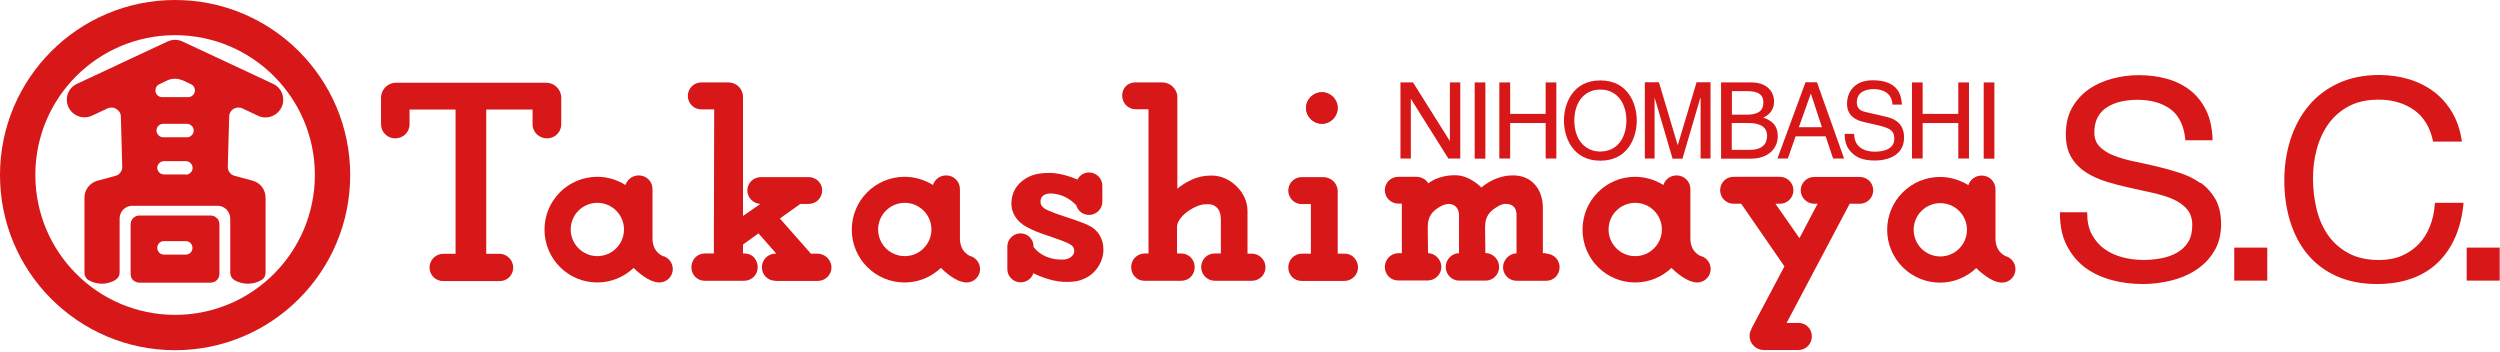
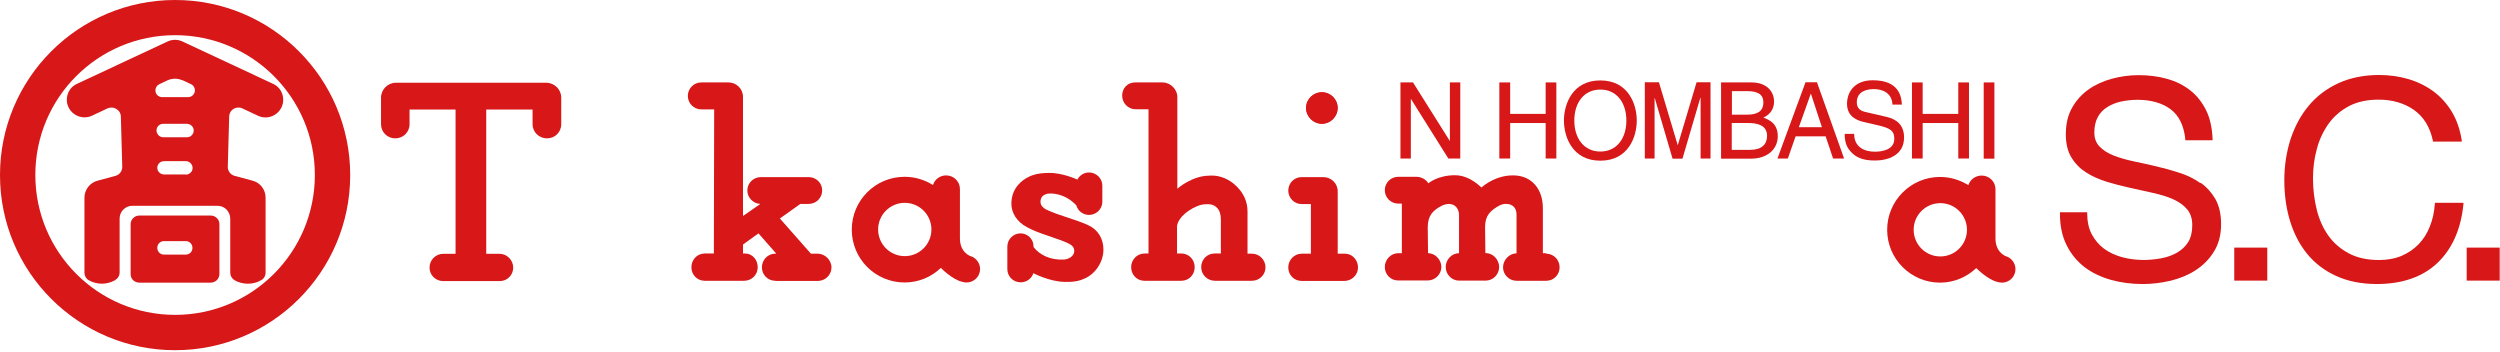
<svg xmlns="http://www.w3.org/2000/svg" width="256" height="36" viewBox="0 0 256 36" fill="none">
  <path d="M148.469 8.441H149.532V16.232H148.31L144.486 10.139H144.47V16.232H143.407V8.441H144.692L148.453 14.423L148.469 14.47V8.441Z" fill="#D71718" />
-   <path d="M152.102 8.441H151.008V16.248H152.102V8.441Z" fill="#D71718" />
  <path d="M158.275 8.441H159.37V16.232H158.275V12.598H154.641V16.232H153.531V8.441H154.641V11.662H158.275V8.441Z" fill="#D71718" />
  <path d="M200.529 8.441H201.624V16.232H200.529V12.598H196.88V16.232H195.785V8.441H196.88V11.662H200.529V8.441Z" fill="#D71718" />
  <path d="M163.876 8.235C161.02 8.235 160.147 10.662 160.147 12.345C160.147 14.026 161.02 16.454 163.876 16.454C166.732 16.454 167.605 14.026 167.605 12.345C167.605 10.662 166.732 8.235 163.876 8.235ZM163.876 15.518C162.21 15.518 161.21 14.185 161.21 12.345C161.21 10.504 162.21 9.171 163.876 9.171C165.542 9.171 166.541 10.504 166.541 12.345C166.541 14.185 165.542 15.518 163.876 15.518Z" fill="#D71718" />
  <path d="M174.142 16.232V11.631C174.142 11.409 174.142 10.758 174.142 10.028H174.11L172.285 16.248H171.27L169.445 10.028H169.429C169.429 10.742 169.429 11.409 169.429 11.631V16.232H168.43V8.426H169.874L171.794 14.852H171.809L173.729 8.426H175.157V16.232H174.158H174.142Z" fill="#D71718" />
  <path d="M176.237 8.441H179.362C180.886 8.441 181.663 9.345 181.663 10.408C181.663 10.916 181.473 11.63 180.568 12.043C181.108 12.249 182.044 12.598 182.044 13.947C182.044 15.2 181.076 16.248 179.283 16.248H176.237V8.441ZM177.331 11.741H178.871C179.918 11.741 180.568 11.44 180.568 10.472C180.568 9.742 180.108 9.329 178.886 9.329H177.347V11.725L177.331 11.741ZM177.331 15.343H179.235C180.378 15.343 180.949 14.788 180.949 13.915C180.949 12.82 179.949 12.598 179.045 12.598H177.331V15.343Z" fill="#D71718" />
  <path d="M183.868 13.963L183.075 16.232H182.012L184.884 8.426H186.058L188.835 16.232H187.708L186.947 13.963H183.884H183.868ZM186.566 13.027L185.439 9.6H185.423L184.202 13.027H186.582H186.566Z" fill="#D71718" />
  <path d="M191.993 16.438C190.58 16.438 190.025 16.01 189.676 15.693C189.025 15.09 188.898 14.439 188.898 13.709H189.866C189.866 15.121 190.993 15.534 191.977 15.534C192.722 15.534 193.976 15.344 193.976 14.217C193.976 13.408 193.611 13.138 192.342 12.837L190.771 12.472C190.263 12.345 189.136 11.996 189.136 10.631C189.136 9.409 189.914 8.219 191.77 8.219C194.452 8.219 194.706 9.854 194.753 10.71H193.786C193.738 9.504 192.754 9.124 191.881 9.124C191.231 9.124 190.136 9.314 190.136 10.488C190.136 11.155 190.596 11.377 191.041 11.472L193.23 11.98C194.23 12.218 194.976 12.821 194.976 14.074C194.976 15.931 193.294 16.438 191.977 16.438" fill="#D71718" />
  <path d="M204.226 8.441H203.131V16.248H204.226V8.441Z" fill="#D71718" />
  <path d="M45.38 28.783H51.172C51.949 28.783 52.552 28.164 52.552 27.402C52.552 26.64 51.918 25.99 51.156 25.99H49.791V11.218H54.536V12.725C54.536 13.534 55.202 14.169 56.011 14.169C56.821 14.169 57.471 13.534 57.471 12.725V9.996C57.471 9.155 56.773 8.473 55.932 8.473H40.541C39.7 8.473 39.018 9.171 39.018 9.996V12.725C39.018 13.534 39.668 14.169 40.477 14.169C41.287 14.169 41.937 13.534 41.937 12.725V11.218H46.65V25.99H45.38C44.603 25.99 43.984 26.64 43.984 27.402C43.984 28.164 44.603 28.783 45.38 28.783Z" fill="#D71718" />
  <path d="M135.363 9.457C134.474 9.457 133.744 10.171 133.744 11.059C133.744 11.948 134.474 12.678 135.363 12.678C136.251 12.678 136.965 11.948 136.965 11.059C136.965 10.171 136.236 9.457 135.363 9.457Z" fill="#D71718" />
  <path d="M19.041 26.07C19.215 26.07 19.405 25.991 19.517 25.863C19.643 25.737 19.707 25.562 19.707 25.387C19.707 25.213 19.643 25.023 19.517 24.896C19.39 24.769 19.215 24.689 19.041 24.689H16.787C16.407 24.689 16.105 24.991 16.105 25.387C16.105 25.562 16.184 25.737 16.296 25.863C16.422 25.991 16.597 26.07 16.771 26.07H19.025M13.376 22.96C13.376 22.722 13.471 22.5 13.63 22.341C13.804 22.166 14.027 22.071 14.264 22.071H21.579C21.817 22.071 22.039 22.166 22.214 22.341C22.389 22.5 22.468 22.738 22.468 22.96V28.053C22.468 28.545 22.071 28.942 21.579 28.942H14.264C14.027 28.942 13.804 28.847 13.63 28.688C13.455 28.529 13.376 28.291 13.376 28.053V22.96Z" fill="#D71718" />
  <path d="M11.821 28.672C11.408 28.91 10.916 29.052 10.441 29.052C9.965 29.052 9.489 28.926 9.076 28.688C8.806 28.529 8.648 28.243 8.648 27.926V20.246C8.648 19.421 9.203 18.707 9.996 18.501L11.821 18.009C12.233 17.898 12.519 17.533 12.519 17.089L12.376 11.948C12.376 11.694 12.281 11.456 12.091 11.297C11.916 11.123 11.678 11.012 11.424 11.012C11.281 11.012 11.17 11.043 11.028 11.091L9.409 11.852C8.505 12.265 7.442 11.868 7.013 10.98C6.807 10.551 6.791 10.044 6.95 9.599C7.108 9.139 7.457 8.774 7.886 8.584L17.152 4.252C17.39 4.141 17.66 4.078 17.93 4.078C18.2 4.078 18.453 4.141 18.692 4.252L27.958 8.584C28.386 8.774 28.735 9.139 28.894 9.599C29.053 10.044 29.037 10.551 28.831 10.98C28.402 11.884 27.323 12.281 26.419 11.852L24.8 11.091C24.673 11.027 24.546 11.012 24.404 11.012C23.896 11.012 23.468 11.424 23.468 11.948L23.325 17.089C23.325 17.517 23.61 17.898 24.023 18.009L25.863 18.501C26.657 18.707 27.196 19.421 27.196 20.246V27.926C27.196 28.243 27.038 28.529 26.752 28.688C26.339 28.926 25.879 29.052 25.387 29.052C24.895 29.052 24.419 28.926 24.007 28.688C23.737 28.513 23.578 28.243 23.578 27.926V22.388C23.578 22.039 23.436 21.722 23.198 21.452C22.944 21.214 22.627 21.071 22.277 21.071H13.55C12.836 21.071 12.249 21.658 12.249 22.372V27.91C12.249 28.227 12.091 28.497 11.821 28.656M18.676 8.219C18.438 8.124 18.184 8.06 17.93 8.06C17.676 8.06 17.438 8.108 17.2 8.203L16.296 8.632C16.058 8.743 15.915 8.996 15.915 9.25C15.915 9.441 15.978 9.599 16.105 9.742C16.248 9.869 16.407 9.948 16.597 9.948H19.263C19.453 9.948 19.628 9.869 19.755 9.742C19.881 9.615 19.961 9.441 19.961 9.25C19.961 8.996 19.818 8.743 19.58 8.632L18.707 8.219M19.136 14.058C19.326 14.058 19.501 13.995 19.628 13.852C19.77 13.725 19.834 13.55 19.834 13.36C19.834 13.169 19.77 13.011 19.628 12.884C19.501 12.757 19.326 12.678 19.136 12.678H16.708C16.327 12.678 16.026 12.979 16.026 13.36C16.026 13.534 16.089 13.709 16.232 13.852C16.359 13.979 16.534 14.058 16.724 14.058H19.152M19.041 17.882C19.231 17.882 19.39 17.803 19.517 17.676C19.659 17.549 19.723 17.374 19.723 17.2C19.723 17.025 19.659 16.851 19.517 16.708C19.39 16.581 19.215 16.502 19.041 16.502H16.803C16.422 16.502 16.105 16.803 16.105 17.184C16.105 17.374 16.184 17.549 16.311 17.66C16.438 17.787 16.613 17.866 16.803 17.866H19.041V17.882Z" fill="#D71718" />
  <path d="M17.93 0C8.029 0 0 8.029 0 17.93C0 27.831 8.029 35.86 17.93 35.86C27.831 35.86 35.86 27.831 35.86 17.93C35.86 8.029 27.831 0 17.93 0ZM17.93 32.242C10.028 32.242 3.618 25.832 3.618 17.914C3.618 9.996 10.028 3.602 17.93 3.602C25.832 3.602 32.242 10.012 32.242 17.914C32.242 25.816 25.848 32.242 17.93 32.242Z" fill="#D71718" />
  <path d="M79.383 28.767H83.747C84.508 28.767 85.143 28.148 85.143 27.386C85.143 26.625 84.477 25.974 83.715 25.974H83.033L79.859 22.372L81.954 20.881H82.811C83.572 20.881 84.191 20.262 84.191 19.5C84.191 18.739 83.572 18.136 82.811 18.136H77.907C77.146 18.136 76.527 18.755 76.527 19.5C76.527 20.246 77.13 20.849 77.86 20.881L76.083 22.118V9.917C76.083 9.107 75.416 8.441 74.607 8.441H71.814C71.053 8.441 70.434 9.06 70.434 9.821C70.434 10.583 71.053 11.202 71.814 11.202H73.132L73.1 25.958H72.164C71.386 25.958 70.799 26.593 70.799 27.37C70.799 28.148 71.402 28.751 72.164 28.751H76.21C76.971 28.751 77.59 28.132 77.59 27.37C77.59 26.609 77.051 25.958 76.289 25.958H76.083V25.038L77.669 23.895L79.494 25.974H79.399C78.637 25.974 78.019 26.593 78.019 27.37C78.019 28.148 78.621 28.751 79.399 28.751" fill="#D71718" />
  <path d="M158.323 25.975C159.1 25.975 159.703 26.61 159.703 27.371C159.703 28.133 159.1 28.752 158.339 28.752H155.308C154.53 28.752 153.912 28.133 153.912 27.371C153.912 26.61 154.562 25.943 155.292 25.943V21.961C155.292 21.278 154.879 20.898 154.277 20.882C154.039 20.85 153.785 20.929 153.547 21.04C152.61 21.564 152.071 22.056 152.071 23.262L152.103 25.912C152.88 25.912 153.499 26.562 153.515 27.34C153.499 28.117 152.896 28.736 152.119 28.736H149.405C148.66 28.736 148.041 28.101 148.041 27.34C148.041 26.578 148.66 25.927 149.405 25.927V22.024C149.405 21.485 149.104 20.913 148.406 20.882C148.104 20.882 147.771 20.993 147.628 21.072C146.724 21.548 146.2 22.072 146.2 23.293L146.232 25.927C146.978 25.927 147.596 26.61 147.596 27.34C147.596 28.069 146.978 28.72 146.2 28.72H143.17C142.392 28.72 141.805 28.101 141.805 27.34C141.805 26.578 142.424 25.927 143.185 25.927H143.55V20.85H143.185C142.424 20.85 141.805 20.231 141.805 19.469C141.805 18.708 142.424 18.105 143.185 18.105H145.026C145.534 18.105 146.01 18.359 146.264 18.771C146.264 18.771 147.247 17.914 149.072 17.946C150.548 17.978 151.69 19.2 151.69 19.2C152.658 18.39 153.864 17.914 155.054 17.962C156.847 18.01 157.989 19.358 157.989 21.31V25.927H158.323V25.975Z" fill="#D71718" />
  <path d="M135.363 9.441C134.474 9.441 133.744 10.155 133.744 11.044C133.744 11.932 134.474 12.662 135.363 12.662C136.251 12.662 136.981 11.932 136.981 11.044C136.981 10.155 136.251 9.441 135.363 9.441Z" fill="#D71718" />
  <path d="M137.711 25.975H136.981V19.596C136.981 18.771 136.315 18.136 135.49 18.136H133.284C132.522 18.136 131.919 18.755 131.919 19.517C131.919 20.278 132.538 20.897 133.284 20.897H134.236V25.975H133.3C132.538 25.975 131.919 26.609 131.919 27.387C131.919 28.164 132.522 28.767 133.284 28.767H137.663C138.425 28.767 139.06 28.148 139.06 27.387C139.06 26.625 138.473 25.975 137.727 25.975" fill="#D71718" />
  <path d="M112.879 20.659C112.879 21.405 112.26 22.008 111.514 22.008C110.896 22.008 110.372 21.595 110.213 21.024C108.96 19.691 107.5 19.818 107.5 19.818C107.103 19.818 106.802 19.993 106.675 20.183C106.532 20.437 106.532 20.611 106.564 20.818C106.611 21.151 107.008 21.373 107.008 21.389C107.024 21.389 107.436 21.674 109.229 22.246C110.673 22.706 111.451 23.055 111.451 23.071C112.435 23.515 113.006 24.467 112.99 25.578C112.99 26.816 112.149 28.085 111.038 28.529C110.483 28.799 109.848 28.894 108.944 28.862C107.405 28.815 105.818 27.974 105.818 27.974C105.643 28.529 105.12 28.91 104.517 28.91C103.755 28.91 103.152 28.307 103.152 27.561V25.245C103.152 24.499 103.771 23.896 104.501 23.896C105.231 23.896 105.834 24.483 105.834 25.229V25.292C106.484 26.149 107.611 26.641 108.912 26.578C108.912 26.578 109.61 26.578 109.928 26.022C110.007 25.879 110.023 25.625 109.975 25.483C109.88 25.118 109.483 24.927 108.658 24.61C108.039 24.404 106.865 23.991 106.611 23.896C105.707 23.579 105.136 23.245 105.136 23.245C104.136 22.722 103.533 21.786 103.565 20.77C103.628 18.533 105.802 17.914 105.834 17.914C106.231 17.771 106.849 17.708 107.421 17.708C108.785 17.676 110.324 18.39 110.324 18.39C110.546 17.962 110.991 17.66 111.514 17.66C112.26 17.66 112.879 18.263 112.879 19.009V20.659Z" fill="#D71718" />
-   <path d="M67.975 26.26C67.975 26.26 66.817 25.927 66.817 24.419V19.358C66.817 18.58 66.198 17.961 65.404 17.961C64.77 17.961 64.23 18.374 64.056 18.945C63.215 18.422 62.215 18.104 61.168 18.104C58.185 18.104 55.757 20.516 55.757 23.515C55.757 26.514 58.185 28.926 61.168 28.926C62.596 28.926 63.913 28.354 64.881 27.434C64.881 27.434 66.071 28.656 67.086 28.862C67.229 28.91 67.356 28.926 67.515 28.926C68.276 28.926 68.895 28.307 68.895 27.545C68.895 26.958 68.498 26.434 67.991 26.244M61.168 26.228C59.676 26.228 58.439 25.006 58.439 23.499C58.439 21.992 59.66 20.77 61.168 20.77C62.675 20.77 63.897 21.992 63.897 23.499C63.897 25.006 62.675 26.228 61.168 26.228Z" fill="#D71718" />
  <path d="M99.455 26.26C99.455 26.26 98.297 25.927 98.297 24.419V19.358C98.297 18.58 97.662 17.961 96.885 17.961C96.25 17.961 95.711 18.374 95.536 18.945C94.695 18.422 93.711 18.104 92.632 18.104C89.649 18.104 87.222 20.516 87.222 23.515C87.222 26.514 89.649 28.926 92.632 28.926C94.076 28.926 95.377 28.354 96.345 27.434C96.345 27.434 97.535 28.656 98.551 28.862C98.678 28.91 98.836 28.926 98.979 28.926C99.741 28.926 100.36 28.307 100.36 27.545C100.36 26.958 99.963 26.434 99.455 26.244M92.648 26.228C91.141 26.228 89.919 25.006 89.919 23.499C89.919 21.992 91.141 20.77 92.648 20.77C94.156 20.77 95.377 21.992 95.377 23.499C95.377 25.006 94.156 26.228 92.648 26.228Z" fill="#D71718" />
-   <path d="M174.253 26.26C174.253 26.26 173.095 25.927 173.095 24.419V19.358C173.095 18.58 172.46 17.961 171.682 17.961C171.048 17.961 170.508 18.374 170.334 18.945C169.493 18.422 168.493 18.104 167.446 18.104C164.463 18.104 162.051 20.516 162.051 23.515C162.051 26.514 164.463 28.926 167.446 28.926C168.89 28.926 170.191 28.354 171.159 27.434C171.159 27.434 172.349 28.656 173.364 28.862C173.491 28.91 173.65 28.926 173.793 28.926C174.554 28.926 175.173 28.307 175.173 27.545C175.173 26.958 174.792 26.434 174.269 26.244M167.446 26.228C165.938 26.228 164.717 25.006 164.717 23.499C164.717 21.992 165.938 20.77 167.446 20.77C168.953 20.77 170.175 21.992 170.175 23.499C170.175 25.006 168.953 26.228 167.446 26.228Z" fill="#D71718" />
-   <path d="M179.362 33.67C179.235 33.892 179.156 34.13 179.156 34.4C179.156 35.193 179.807 35.844 180.616 35.844H184.154C184.916 35.844 185.535 35.225 185.535 34.448C185.535 33.67 184.932 33.067 184.17 33.067H182.948L189.406 20.865H190.438C191.199 20.865 191.818 20.247 191.818 19.485C191.818 18.723 191.199 18.12 190.438 18.12H185.773C185.011 18.12 184.392 18.739 184.392 19.485C184.392 20.231 185.027 20.865 185.773 20.865H186.122L184.265 24.388L181.806 20.865H182.266C183.028 20.865 183.647 20.247 183.647 19.485C183.647 18.723 183.012 18.105 182.25 18.105H177.506C176.744 18.105 176.141 18.723 176.141 19.485C176.141 20.247 176.76 20.865 177.522 20.865H178.299L182.726 27.276L179.347 33.654L179.362 33.67Z" fill="#D71718" />
  <path d="M128.191 28.751H124.414C123.637 28.751 123.002 28.132 123.002 27.355C123.002 26.577 123.605 25.958 124.367 25.958H125.017V22.499C125.017 21.944 124.89 21.547 124.621 21.277C124.383 21.024 124.018 20.881 123.573 20.913C123.129 20.913 122.907 20.992 122.605 21.103C121.987 21.357 121.431 21.738 121.066 22.134C121.066 22.134 120.527 22.69 120.527 23.213V25.958H120.971C121.733 25.958 122.336 26.577 122.336 27.355C122.336 28.132 121.749 28.751 120.971 28.751H117.179C116.401 28.751 115.83 28.116 115.83 27.355C115.83 26.593 116.433 25.958 117.211 25.958H117.607V11.186H116.274C115.513 11.186 114.91 10.551 114.91 9.79C114.91 9.028 115.465 8.441 116.227 8.441H119.035C119.845 8.441 120.559 9.123 120.559 9.948V19.326C121.336 18.659 122.193 18.342 122.209 18.326C122.732 18.12 123.193 17.993 123.97 17.977C124.97 17.945 125.922 18.374 126.636 19.088C127.35 19.802 127.746 20.643 127.746 21.658V25.974H128.191C128.952 25.974 129.587 26.609 129.587 27.37C129.587 28.132 128.968 28.751 128.191 28.751Z" fill="#D71718" />
  <path d="M205.496 26.276C205.496 26.276 204.337 25.943 204.337 24.42V19.374C204.337 18.596 203.703 17.977 202.925 17.977C202.29 17.977 201.735 18.39 201.56 18.961C200.72 18.438 199.72 18.12 198.657 18.12C195.674 18.12 193.246 20.548 193.246 23.531C193.246 26.514 195.674 28.942 198.657 28.942C200.101 28.942 201.402 28.37 202.37 27.45C202.37 27.45 203.56 28.672 204.575 28.878C204.702 28.91 204.861 28.942 205.004 28.942C205.765 28.942 206.384 28.323 206.384 27.561C206.384 26.974 206.003 26.451 205.48 26.26M198.689 26.26C197.181 26.26 195.959 25.038 195.959 23.531C195.959 22.024 197.181 20.802 198.689 20.802C200.196 20.802 201.418 22.024 201.418 23.531C201.418 25.038 200.196 26.26 198.689 26.26Z" fill="#D71718" />
  <path d="M225.329 18.755C224.71 18.311 223.996 17.962 223.219 17.708C222.441 17.454 221.648 17.232 220.839 17.042C220.03 16.851 219.236 16.677 218.475 16.518C217.713 16.359 217.015 16.153 216.412 15.915C215.809 15.677 215.333 15.36 214.984 14.995C214.635 14.63 214.46 14.154 214.46 13.567C214.46 12.932 214.587 12.393 214.825 11.964C215.063 11.536 215.396 11.202 215.809 10.949C216.222 10.695 216.698 10.504 217.221 10.393C217.761 10.282 218.316 10.219 218.871 10.219C220.236 10.219 221.378 10.536 222.251 11.171C223.108 11.805 223.631 12.837 223.774 14.249V14.36H226.567V14.233C226.519 13.107 226.313 12.123 225.916 11.313C225.52 10.504 224.98 9.806 224.298 9.267C223.616 8.727 222.822 8.33 221.918 8.077C221.029 7.823 220.045 7.696 218.998 7.696C218.062 7.696 217.142 7.823 216.269 8.061C215.381 8.299 214.571 8.664 213.873 9.156C213.175 9.647 212.604 10.282 212.175 11.044C211.747 11.805 211.541 12.71 211.541 13.757C211.541 14.709 211.731 15.502 212.112 16.121C212.493 16.756 213 17.264 213.619 17.66C214.238 18.057 214.952 18.374 215.73 18.612C216.507 18.85 217.3 19.057 218.11 19.231C218.919 19.406 219.696 19.58 220.474 19.755C221.236 19.929 221.934 20.136 222.537 20.405C223.14 20.675 223.616 21.024 223.965 21.437C224.314 21.849 224.488 22.389 224.488 23.055C224.488 23.769 224.345 24.356 224.06 24.801C223.774 25.261 223.378 25.61 222.917 25.88C222.441 26.149 221.902 26.34 221.299 26.451C219.934 26.705 218.586 26.673 217.316 26.34C216.618 26.149 215.999 25.864 215.476 25.483C214.952 25.102 214.524 24.594 214.206 24.007C213.889 23.42 213.73 22.69 213.73 21.865V21.738H210.938V21.865C210.938 23.103 211.16 24.198 211.62 25.102C212.064 26.006 212.699 26.768 213.461 27.355C214.238 27.942 215.143 28.371 216.158 28.656C217.174 28.942 218.268 29.085 219.411 29.085C220.347 29.085 221.283 28.974 222.235 28.752C223.171 28.529 224.044 28.18 224.806 27.688C225.567 27.197 226.218 26.562 226.694 25.784C227.186 25.007 227.44 24.055 227.44 22.96C227.44 21.945 227.249 21.088 226.868 20.405C226.488 19.739 225.98 19.168 225.361 18.724" fill="#D71718" />
  <path d="M232.168 25.355H228.788V28.735H232.168V25.355Z" fill="#D71718" />
  <path d="M249.321 20.913C249.273 21.722 249.098 22.5 248.813 23.198C248.543 23.896 248.146 24.515 247.67 25.007C247.179 25.514 246.591 25.911 245.925 26.197C245.259 26.482 244.481 26.625 243.608 26.625C242.418 26.625 241.387 26.403 240.546 25.959C239.705 25.514 238.991 24.911 238.452 24.166C237.912 23.42 237.5 22.531 237.246 21.516C236.992 20.5 236.849 19.405 236.849 18.279C236.849 17.232 236.976 16.216 237.246 15.248C237.5 14.28 237.912 13.424 238.452 12.662C238.991 11.916 239.689 11.313 240.53 10.869C241.371 10.425 242.387 10.203 243.577 10.203C244.957 10.203 246.179 10.552 247.179 11.25C248.178 11.948 248.829 13.011 249.13 14.407V14.503H252.081V14.36C251.907 13.265 251.574 12.297 251.082 11.472C250.59 10.647 249.955 9.933 249.21 9.377C248.464 8.822 247.607 8.394 246.655 8.108C245.703 7.822 244.687 7.68 243.624 7.68C242.069 7.68 240.657 7.965 239.451 8.521C238.245 9.076 237.214 9.853 236.405 10.837C235.596 11.805 234.977 12.963 234.548 14.265C234.136 15.566 233.914 16.978 233.914 18.453C233.914 19.929 234.104 21.341 234.501 22.627C234.897 23.928 235.484 25.054 236.262 26.006C237.039 26.958 238.039 27.72 239.229 28.259C240.403 28.799 241.815 29.084 243.386 29.084C245.988 29.084 248.083 28.355 249.59 26.927C251.098 25.498 252.002 23.468 252.256 20.897V20.77H249.336V20.881L249.321 20.913Z" fill="#D71718" />
  <path d="M255.969 25.355H252.589V28.735H255.969V25.355Z" fill="#D71718" />
</svg>